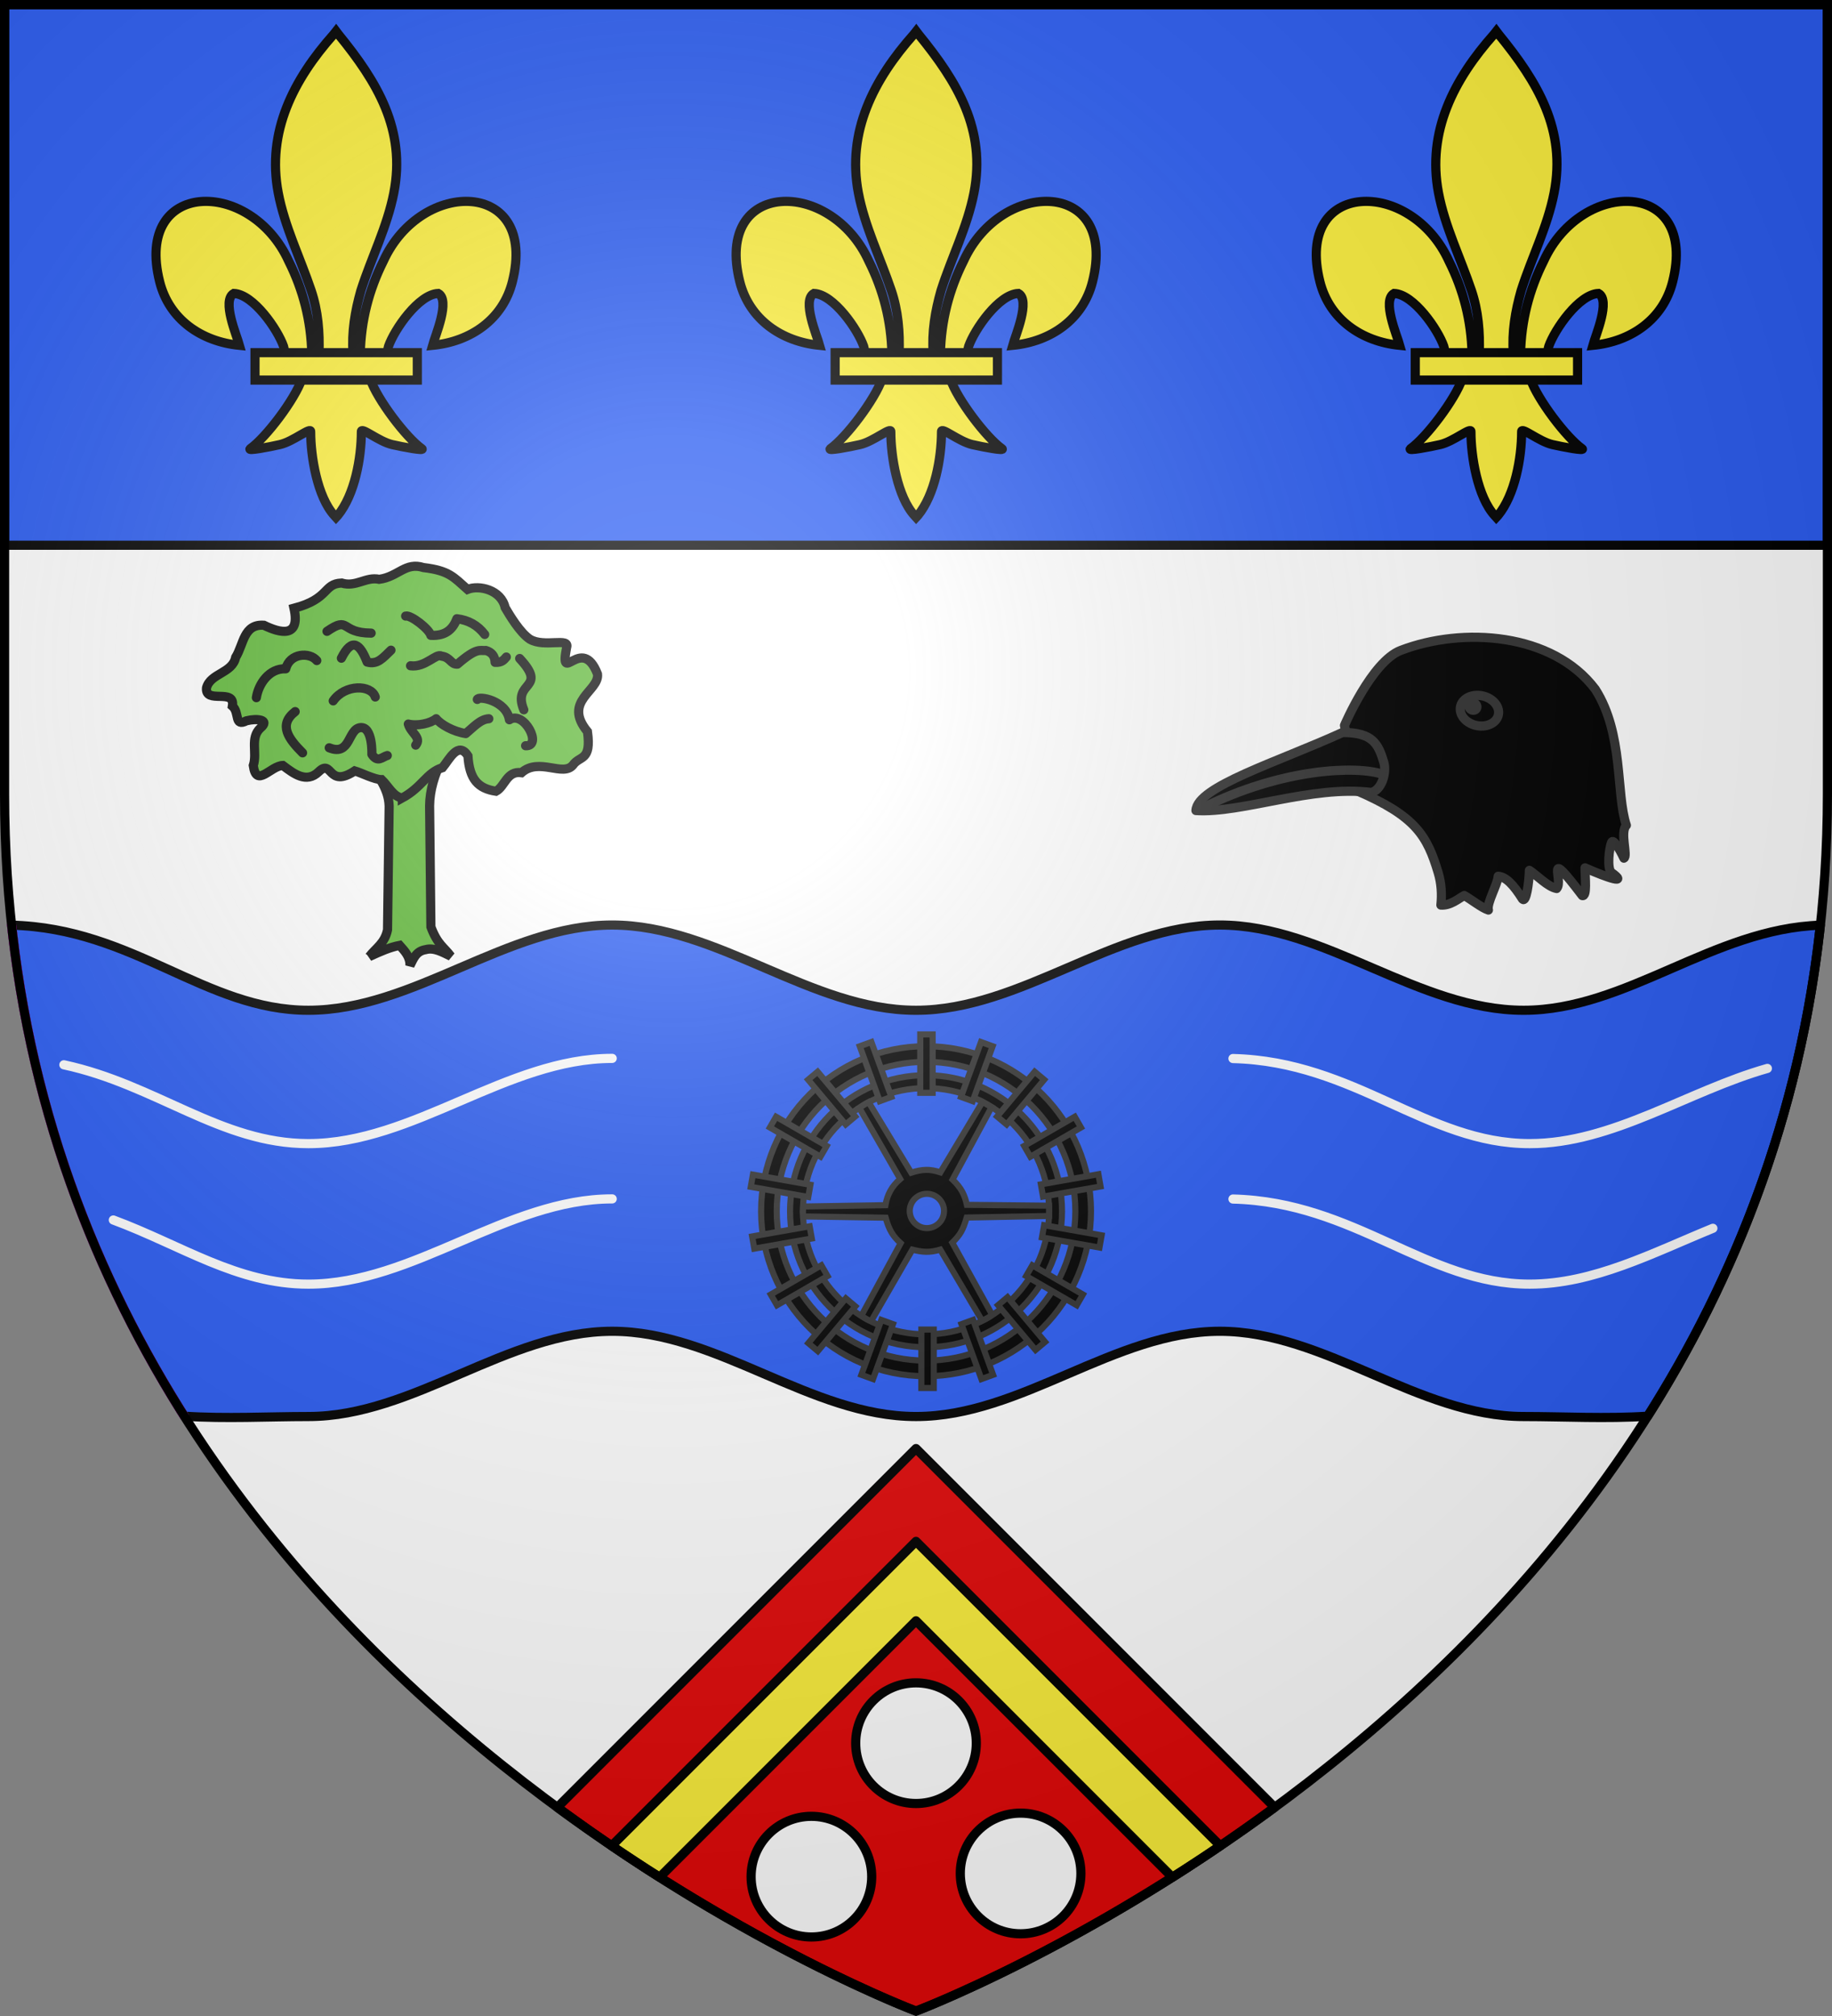
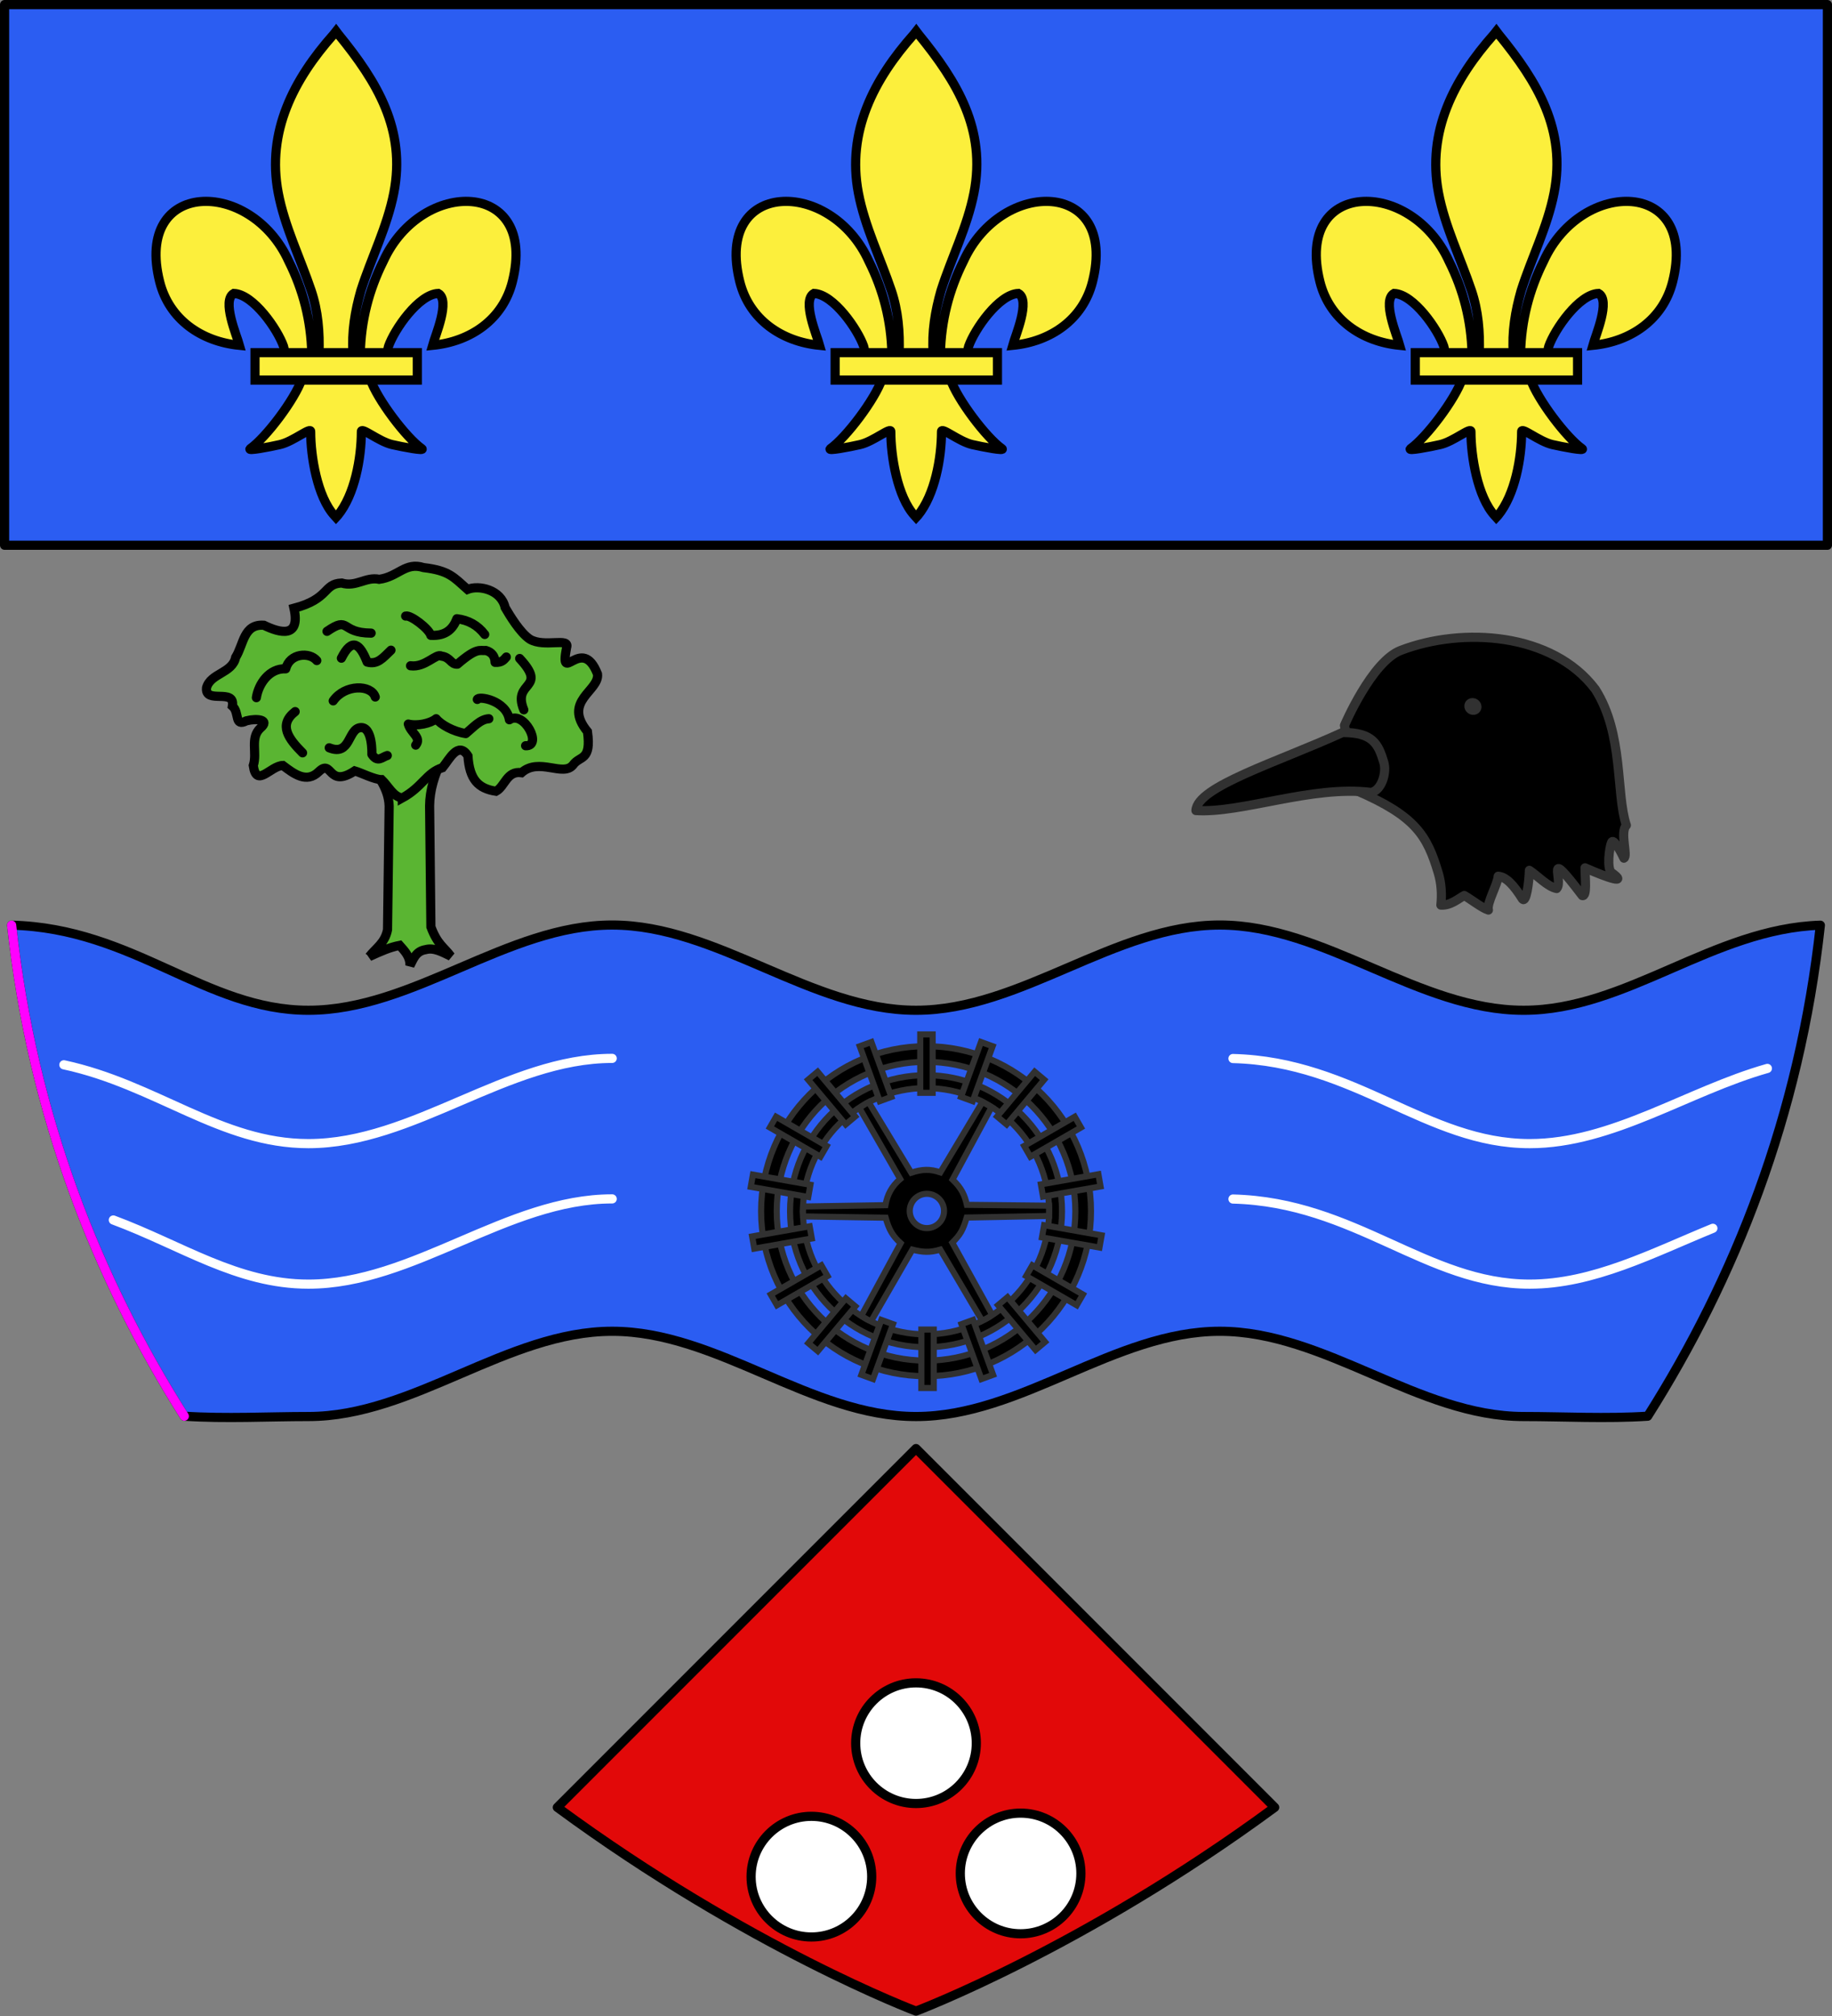
<svg xmlns="http://www.w3.org/2000/svg" xmlns:xlink="http://www.w3.org/1999/xlink" width="600" height="660" viewBox="-300 -300 600 660">
  <rect x="-300" y="-300" width="600" height="660" fill="#808080" stroke="none" />
  <defs>
    <radialGradient id="f" cx="-80" cy="-80" r="405" gradientUnits="userSpaceOnUse">
      <stop offset="0" style="stop-color:#fff;stop-opacity:.31" />
      <stop offset=".19" style="stop-color:#fff;stop-opacity:.25" />
      <stop offset=".6" style="stop-color:#6b6b6b;stop-opacity:.125" />
      <stop offset="1" style="stop-color:#000;stop-opacity:.125" />
    </radialGradient>
-     <path id="a" d="M-298.5-298.5h597V-40C298.5 246.2 0 358.39 0 358.39S-298.5 246.2-298.5-40z" />
  </defs>
  <use xlink:href="#a" width="100%" height="100%" style="fill:#fff" />
  <path d="M-298.5-298.5h597v177h-597z" style="opacity:1;fill:#2b5df2;fill-opacity:1;stroke:#000;stroke-width:3;stroke-linecap:round;stroke-linejoin:round;stroke-miterlimit:4;stroke-dasharray:none;stroke-opacity:1" />
  <g id="b" style="stroke-width:10.339;stroke-miterlimit:4;stroke-dasharray:none">
    <path d="M401.675 587.763c.822-37.23 9.66-71.832 26.115-104.622 43.082-94.454 174.67-92.198 145.662 23.322-10.688 42.567-46.999 67.585-90.136 71.877 3.114-11.217 20.24-50.868 6.415-58.625-22.107.87-49.557 40.684-56.159 59.67-.952 2.725-.686 5.875-1.75 8.557m-95.995 28.081c-8.05 23.513-40.876 66.575-58.31 78.85-4.523 3.183 21.615-1.834 33.317-4.507 15.35-3.506 35.3-20.55 34.831-14.534-.043 27.544 7.387 73.505 26.759 94.623l1.835 2.036 1.895-2.036c19.361-23.538 26.661-64.923 26.759-94.623-.468-6.015 19.482 11.028 34.83 14.534 11.703 2.673 37.84 7.69 33.319 4.507-17.436-12.275-50.242-55.337-58.293-78.85zm35.912-388.953c-45.388 50.986-75.862 109.942-62.725 179.088 7.248 38.147 24.819 73.478 37.21 110.228 7.748 23.056 9.729 47.142 8.811 71.376h38.508c-1.844-24.413 2.195-48.071 8.811-71.376 11.806-36.979 29.768-72.052 37.21-110.228 13.912-71.375-18.744-125.204-62.527-178.863l-2.676-3.556zm-24.854 360.693c-.821-37.23-9.659-71.832-26.114-104.622-43.082-94.454-174.67-92.198-145.663 23.322 10.689 42.567 47 67.585 90.136 71.877-3.113-11.217-20.239-50.868-6.414-58.625 22.106.87 49.557 40.684 56.158 59.67.953 2.725.687 5.875 1.75 8.557" style="fill:#fcef3c;fill-opacity:1;fill-rule:evenodd;stroke:#000;stroke-width:10.339;stroke-linecap:butt;stroke-linejoin:miter;stroke-miterlimit:4;stroke-dasharray:none;stroke-opacity:1" transform="matrix(.29 0 0 .29 -298.49 -354.651)" />
    <path d="M282.782 586.566h183.3v30.949h-183.3z" style="fill:#fcef3c;fill-opacity:1;stroke:#000;stroke-width:10.339;stroke-miterlimit:4;stroke-dasharray:none;stroke-opacity:1" transform="matrix(.29 0 0 .29 -298.49 -354.651)" />
  </g>
  <use xlink:href="#b" id="c" width="100%" height="100%" x="0" y="0" transform="translate(190)" />
  <use xlink:href="#c" width="100%" height="100%" transform="translate(190)" />
  <path d="M200.5 302.836c-34.447 0-65.053 27.908-99.5 27.908-33.797 0-57.218-26.846-97.19-27.86 6.81 62.619 28.185 115.94 56.555 160.75 13.59.882 27.505.11 40.635.11 34.447 0 65.053-27.908 99.5-27.908s65.053 27.908 99.5 27.908 65.053-27.908 99.5-27.908 65.053 27.908 99.5 27.908c13.13 0 27.045.772 40.635-.11 28.37-44.808 49.744-98.128 56.554-160.743-35.165 1.143-63.479 27.853-97.189 27.853-34.447 0-65.053-27.908-99.5-27.908s-65.053 27.908-99.5 27.908-65.053-27.908-99.5-27.908" style="opacity:1;fill:#2b5df2;fill-opacity:1;stroke:#000;stroke-width:3;stroke-linecap:round;stroke-linejoin:round;stroke-miterlimit:4;stroke-dasharray:none;stroke-opacity:1" transform="translate(-300 -300)" />
  <g style="stroke-width:.952;stroke-miterlimit:4;stroke-dasharray:none">
    <path d="M581.848-82.913c6.45-2.458 15.853-1.857 20.312 4.017 2.988 4.638 2.126 10.765 3.24 14.065-.701.684.193 3.203-.256 3.398-.506-1.072-1.115-1.984-1.274-1.65-.272.575-.502 2.702-.043 3.127 1.806 1.271-.296.6-2.738-.476-.01.988.24 3.009-.289 2.865-4.08-5.316-1.903-1.552-2.67-.73-.947-.172-2.012-1.343-2.85-1.875-.036 1.298-.334 3.393-.715 2.969-.954-1.502-1.721-2.289-2.539-2.36-.06.86-1.227 2.799-1.018 3.492-.666-.196-1.88-1.155-2.523-1.501-.587.311-1.43 1.058-2.437.988.114-1.123.052-2.24-.282-3.347-1.156-3.825-2.335-5.833-8.485-8.472l-1.293-6.756s2.833-6.6 5.86-7.754" style="fill:#000;fill-rule:evenodd;stroke:#313131;stroke-width:.952;stroke-linecap:round;stroke-linejoin:round;stroke-miterlimit:4;stroke-dasharray:none;stroke-opacity:1" transform="matrix(3.139 0 0 3.166 -1667.698 175.444)" />
    <path d="M560.489-66.359c.123-2.486 8.547-5.009 15.295-8.07 3.186-.006 3.734 1.207 4.308 3.087.33 1.08-.247 2.92-1.323 3.115-6.127-.768-13.51 2.176-18.28 1.868" style="fill:#000;fill-rule:evenodd;stroke:#313131;stroke-width:.952;stroke-linecap:round;stroke-linejoin:round;stroke-miterlimit:4;stroke-dasharray:none;stroke-opacity:1" transform="matrix(3.139 0 0 3.166 -1667.698 175.444)" />
-     <path d="M592.072-76.483c-.02.87-.934 1.486-2.04 1.376s-1.986-.905-1.965-1.774c.02-.87.934-1.485 2.04-1.375s1.986.904 1.965 1.773" style="fill:#000;fill-opacity:1;fill-rule:evenodd;stroke:#313131;stroke-width:.952;stroke-linecap:round;stroke-linejoin:round;stroke-miterlimit:4;stroke-dasharray:none;stroke-dashoffset:0;stroke-opacity:1" transform="matrix(3.139 0 0 3.166 -1667.698 175.444)" />
-     <path d="M561.178-66.625c8.366-4.15 16.118-4.37 18.761-3.488" style="fill:#000;fill-rule:evenodd;stroke:#313131;stroke-width:.952;stroke-linecap:round;stroke-linejoin:round;stroke-miterlimit:4;stroke-dasharray:none;stroke-opacity:1" transform="matrix(3.139 0 0 3.166 -1667.698 175.444)" />
    <path d="M589.809-77.07c-.005.215-.196.367-.427.34-.232-.027-.416-.223-.412-.438s.196-.367.427-.34c.232.027.416.223.412.438" style="fill:none;stroke:#313131;stroke-width:.952;stroke-linecap:round;stroke-linejoin:round;stroke-miterlimit:4;stroke-dasharray:none;stroke-dashoffset:0;stroke-opacity:1" transform="matrix(3.139 0 0 3.166 -1667.698 175.444)" />
  </g>
  <g style="stroke-width:1.84">
    <path d="M26.365 62.547c1.883-.87 3.287-1.473 4.851-1.79.81.915 1.683 1.792 1.649 3.213.558-1.075.946-2.294 2.506-2.535 1.335-.367 2.67.406 4.004 1.046-1.058-1.441-2.116-1.828-3.173-4.663l-.207-19.278c.02-2.482.775-4.964 2.027-7.447l-11.604.232c1.066 2.415 3.036 4.21 3.123 7.264l-.26 19.688c-.413 2.122-1.881 2.925-2.916 4.27z" style="fill:#5ab532;stroke:#000;stroke-width:1.46;stroke-linecap:butt;stroke-linejoin:miter;stroke-miterlimit:4;stroke-dasharray:none;stroke-opacity:1" transform="matrix(2.053 0 0 2.056 -233.198 -115.423)" />
    <path d="M31.641 37.284c3.24-1.767 3.822-4.01 6.416-4.827 1.062-1.28 2.5-4.303 4.054-1.87.242 3.726 1.617 5.202 4.477 5.632 1.44-.77 1.7-3.29 4.068-2.958 2.789-2.46 6.62.706 8.206-1.215 1.087-1.562 2.978-.555 2.317-5.323-4.028-4.89 1.935-6.464 1.603-9.166-2.515-6.448-6.144 2.115-4.93-4.234.545-1.659-3.537.058-5.85-1.307-1.567-1.011-3.275-3.876-3.954-5.041-.651-2.863-4.17-3.625-6.005-2.898-2.244-1.979-2.938-2.987-7.018-3.475-2.916-.925-4.017 1.457-7.062 1.87-2.134-.458-3.692 1.29-6.004.59-2.985.132-1.845 2.508-7.599 4.019 1.074 4.86-2.296 3.921-4.8 2.705-3.252-.235-3.21 3.032-4.505 5.111-.529 2.54-4.013 2.512-4.646 4.843-.292 2.694 4.614-.012 4.126 2.917 1.214 1.063.223 3.36 2.247 2.341 1.693-.424 3.817-.174 2.231 1.148-1.716 1.591-.472 3.917-1.147 5.983.506 3.644 2.748.035 4.717-.014 1.718 1.282 3.75 2.906 5.721.997 2.217-2.15 1.411 2.728 5.752-.135.973.281 3.199 1.409 4.292 1.394 1.076 1.029 1.882 2.777 3.293 2.913z" style="fill:#5ab532;stroke:#000;stroke-width:1.46;stroke-linecap:butt;stroke-linejoin:miter;stroke-miterlimit:4;stroke-dasharray:none;stroke-opacity:1" transform="matrix(2.053 0 0 2.056 -233.198 -115.423)" />
    <path d="M45.443 24.672c-1.38.082-2.473 1.372-3.68 2.36-2.018-.314-3.995-1.447-4.724-2.362-.904.744-2.993 1.21-4.442.85.412 1.459 2.164 2.139 1.182 3.355m9.827-7.276c.129-.607 4.62.115 5.118 3.238 2.3-1.585 5.374 4.27 2.583 4.132m-.945-13.89c4.624 4.97-1.263 3.53.662 8.173M32.172 8.322c.796-.223 3.754 2.047 4.016 3.071 2.528.137 3.587-1.152 4.158-2.645 1.831.22 3.322 1.036 4.441 2.504m-25.159-.496c3.722-2.536 2.02.267 7.04.283M19.982 29.3c3.428 1.376 2.953-2.99 4.961-3.213 2.01-.222 1.843 4.253 1.843 4.253.914 1.395 1.658.413 2.457.189m-14.694-6.993c-2.739 2.124-1.04 4.34 1.181 6.567m4.886-8.277c1.883-2.677 6.07-2.613 6.709-.615m-18.965.104c.34-2.21 2.068-4.712 4.684-4.593.636-2.503 3.792-2.704 4.954-1.313m3.922-.377c1.734-3.44 3.002-2.21 4.11.614 1.65.444 2.465-.608 3.803-1.89m3.119 2.48c2.349.323 4.12-2.063 4.937-1.535 1.45.177 1.482 1.361 2.551 1.275 3.133-2.705 3.547-2.088 4.536-2.173.91.268 1.436.867 1.465 1.89 1.114.06 1.41-.425 1.795-.85" style="fill:none;stroke:#000;stroke-width:1.46;stroke-linecap:round;stroke-linejoin:round;stroke-miterlimit:4;stroke-dasharray:none;stroke-opacity:1" transform="matrix(2.053 0 0 2.056 -233.198 -115.423)" />
  </g>
  <path d="M300 474.23 182.53 591.701C245.177 637.768 300 658.395 300 658.395s54.822-20.627 117.47-66.694z" style="opacity:1;fill:#e20909;fill-opacity:1;stroke:#000;stroke-width:3;stroke-linecap:round;stroke-linejoin:round;stroke-miterlimit:4;stroke-dasharray:none;stroke-opacity:1" transform="translate(-300 -300)" />
-   <path d="m300 504.621-99.66 99.66a593 593 0 0 0 15.7 10.301l83.96-83.96 83.96 83.96a593 593 0 0 0 15.7-10.3z" style="opacity:1;fill:#fcef3c;fill-opacity:1;stroke:#000;stroke-width:3;stroke-linecap:round;stroke-linejoin:round;stroke-miterlimit:4;stroke-dasharray:none;stroke-opacity:1" transform="translate(-300 -300)" />
  <circle id="d" cx="0" cy="270.683" r="19.751" style="opacity:1;fill:#fff;fill-opacity:1;stroke:#000;stroke-width:3;stroke-linecap:round;stroke-linejoin:round;stroke-miterlimit:4;stroke-dasharray:none;stroke-opacity:1" />
  <use xlink:href="#d" id="e" width="100%" height="100%" x="0" y="0" transform="translate(-34.258 43.697)" />
  <use xlink:href="#e" width="100%" height="100%" transform="translate(68.517 -1.049)" />
  <path d="M260.988 102.123c-19.724 8.069-39.154 18.278-59.988 18.278-33.797 0-57.218-26.846-97.19-27.86m175.025-42.76c-26.059 7.38-50.76 24.62-77.835 24.62-33.797 0-57.218-26.846-97.19-27.86M-99.5 92.494c-34.447 0-65.053 27.908-99.5 27.908-23.285 0-41.644-12.742-63.883-21M-99.5 46.492c-34.447 0-65.053 27.908-99.5 27.908-28.68 0-49.89-19.333-80.08-25.806" style="opacity:1;fill:none;fill-opacity:1;stroke:#fff;stroke-width:3;stroke-linecap:round;stroke-linejoin:round;stroke-miterlimit:4;stroke-dasharray:none;stroke-opacity:1" />
  <g style="display:inline;fill:#000;stroke:#313131;stroke-width:6.181;stroke-miterlimit:4;stroke-dasharray:none">
    <g style="fill:#000;stroke:#313131;stroke-width:6.181;stroke-miterlimit:4;stroke-dasharray:none">
      <path d="M299.98 41.65c-92.03 0-166.711 74.69-166.711 166.73s74.68 166.731 166.711 166.731 166.75-74.69 166.75-166.73S392.01 41.65 299.98 41.65zm0 15.809c83.307 0 150.943 67.606 150.943 150.922 0 83.315-67.636 150.96-150.943 150.96-83.306 0-150.904-67.645-150.904-150.96S216.674 57.459 299.98 57.459z" style="display:inline;fill:#000;fill-opacity:1;stroke:#313131;stroke-width:6.181;stroke-linejoin:round;stroke-miterlimit:4;stroke-dasharray:none;stroke-opacity:1" transform="matrix(.324 0 0 .324 -93.91 29.012)" />
      <g style="fill:#000;stroke:#313131;stroke-width:6.181;stroke-miterlimit:4;stroke-dasharray:none">
        <path d="M292.224 70.93c-75.868 0-137.434 61.574-137.434 137.45 0 75.877 61.566 137.45 137.434 137.45 75.869 0 137.466-61.573 137.466-137.45S368.093 70.93 292.224 70.93zm0 13.033c68.676 0 124.435 55.734 124.435 124.418S360.9 332.829 292.224 332.829s-124.403-55.764-124.403-124.448S223.548 83.963 292.224 83.963z" style="display:inline;fill:#000;fill-opacity:1;stroke:#313131;stroke-width:6.181;stroke-miterlimit:4;stroke-dasharray:none;stroke-opacity:1" transform="matrix(.324 0 0 .324 -91.4 29.012)" />
        <path d="m349.281 97.969-42.562 71.156c-10.627-3.608-18.505-3.207-29.438.344l-43.094-71.313c-3.375 1.706-6.46 3.908-9.375 5.844l41.313 71.844c-8.664 7.447-12.948 15.591-14.937 26.437l-83.189 1.36c-.247 3.505-.292 6.847-.046 10l83.453 1.297c3.499 12.376 7.135 18.506 15.188 25.78L226.875 314c2.846 2 6.418 4.244 9.813 5.594l41.75-72.375c10.475 2.601 17.437 3.15 28.187-.031l42.344 71.875c3.433-1.631 6.413-3.13 10.156-5.907l-40.312-72.969c8.03-8.088 10.593-12.207 14.53-25.406l83.22-1.594c.104-3.156.04-7.043-.032-10.375l-83-.875c-2.204-9.684-5.13-16.582-14.468-25.562l39.437-73.156Zm-56.187 92.812c9.571 0 17.344 7.772 17.344 17.344s-7.773 17.344-17.344 17.344-17.344-7.772-17.344-17.344 7.772-17.344 17.344-17.344z" style="fill:#000;fill-opacity:1;stroke:#313131;stroke-width:6.181;stroke-linejoin:miter;stroke-miterlimit:4;stroke-dasharray:none;stroke-opacity:1" transform="matrix(.324 0 0 .324 -91.4 29.012)" />
      </g>
    </g>
    <g style="fill:#000;stroke:#313131;stroke-width:6.181;stroke-miterlimit:4;stroke-dasharray:none">
      <path d="M294.13 29.73h12.54v59.04h-12.54zM232.988 41.71l11.782-4.289L264.963 92.9l-11.783 4.288zM180.788 75.505l9.606-8.06 37.95 45.226-9.606 8.06zM142.139 123.786l6.269-10.86 51.13 29.52-6.27 10.86zM122.817 183.765l2.177-12.349 58.142 10.252-2.177 12.349zM126.373 246.205l-2.177-12.348 58.142-10.252 2.177 12.348zM149.299 303.402l-6.27-10.859 51.13-29.519 6.27 10.859zM190.59 349.739l-9.605-8.06 37.949-45.227 9.605 8.06zM246.39 377.982l-11.782-4.288 20.192-55.479 11.783 4.289zM307.81 387.022h-12.54v-59.04h12.54zM367.773 373.694l-11.782 4.288-20.193-55.478 11.783-4.289zM420.306 340.492l-9.605 8.06-37.95-45.227 9.606-8.06zM458.569 292.543l-6.27 10.86-51.13-29.52 6.27-10.859zM477.484 232.763l-2.177 12.348-58.142-10.252 2.177-12.348zM474.218 171.02l2.177 12.349-58.142 10.252-2.177-12.349zM450.314 112.927l6.27 10.859-51.13 29.52-6.27-10.86zM409.81 67.445l9.605 8.06-37.95 45.226-9.604-8.06zM355.535 37.421l11.782 4.289-20.192 55.478-11.783-4.288z" style="display:inline;fill:#000;fill-opacity:1;fill-rule:evenodd;stroke:#313131;stroke-width:6.181;stroke-linecap:butt;stroke-linejoin:miter;stroke-miterlimit:4;stroke-dasharray:none;stroke-opacity:1" transform="matrix(.324 0 0 .324 -93.91 29.012)" />
    </g>
  </g>
  <path d="M-296.19 2.885c6.81 62.618 28.185 115.94 56.555 160.75" style="opacity:1;fill:none;fill-opacity:1;stroke:#f0f;stroke-width:3;stroke-linecap:round;stroke-linejoin:round;stroke-miterlimit:4;stroke-dasharray:none;stroke-opacity:1" />
  <use xlink:href="#a" fill="url(#f)" />
  <use xlink:href="#a" width="100%" height="100%" style="fill:none;stroke:#000;stroke-width:3" />
</svg>